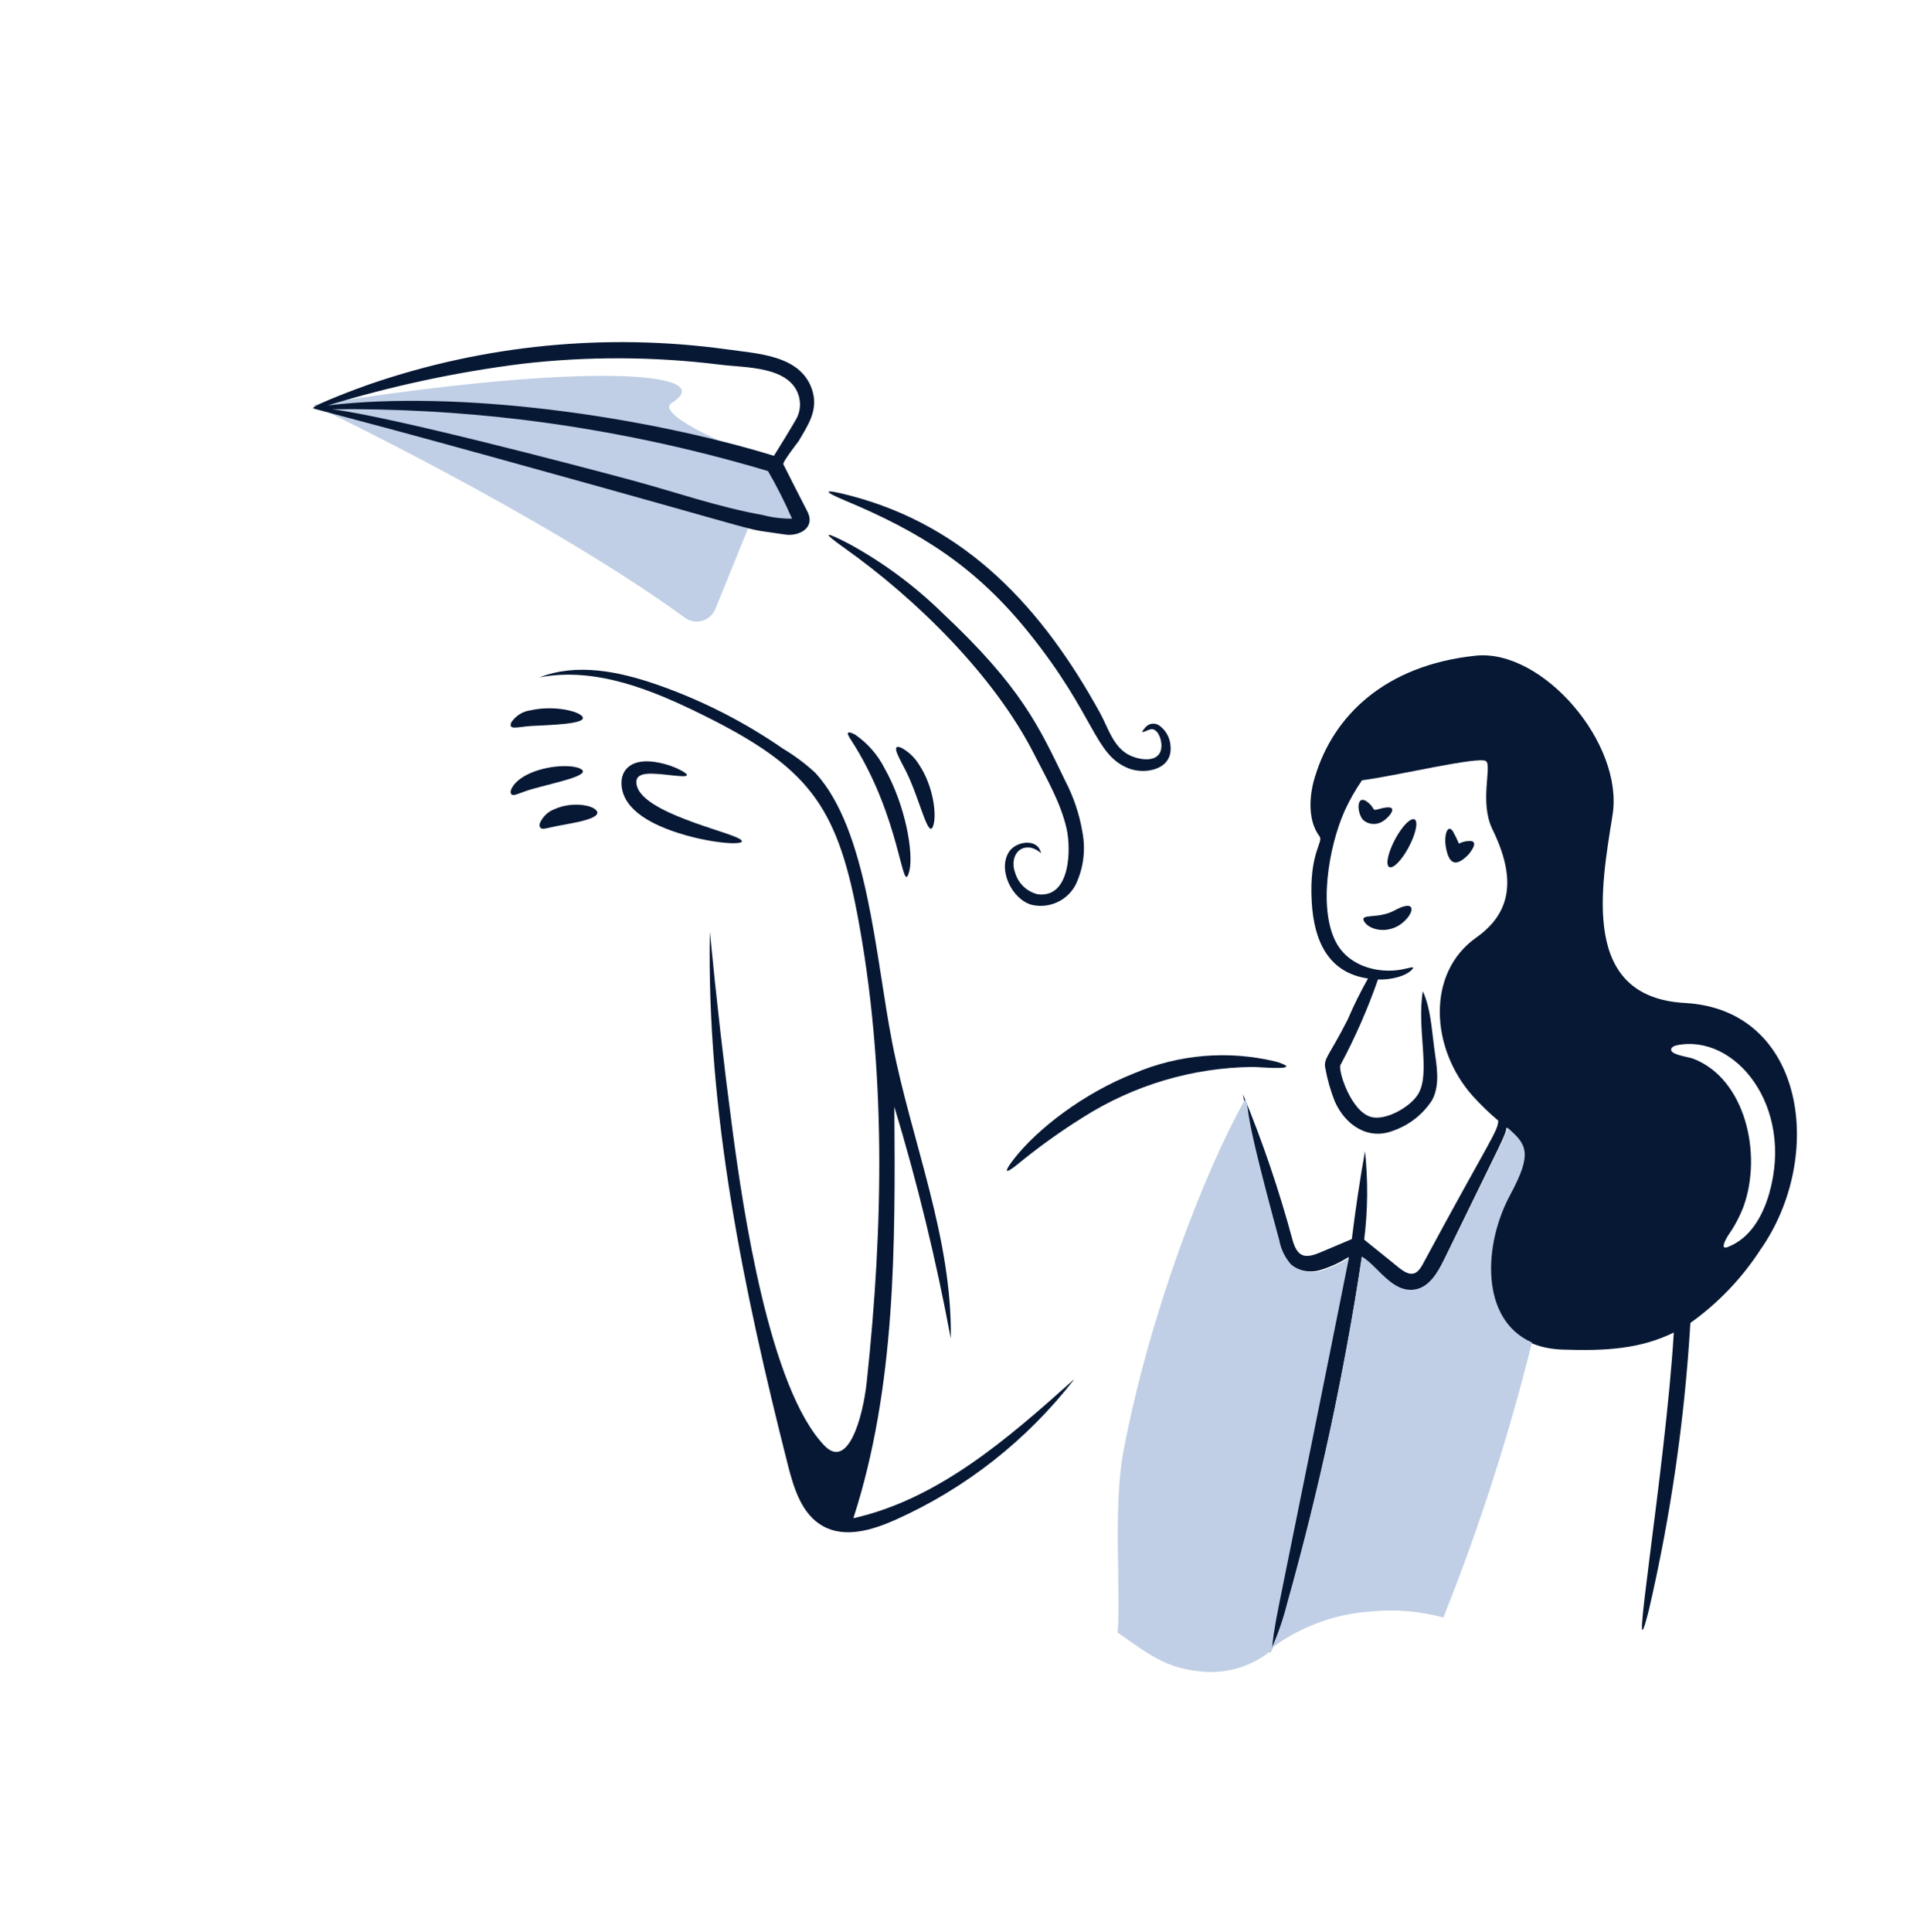
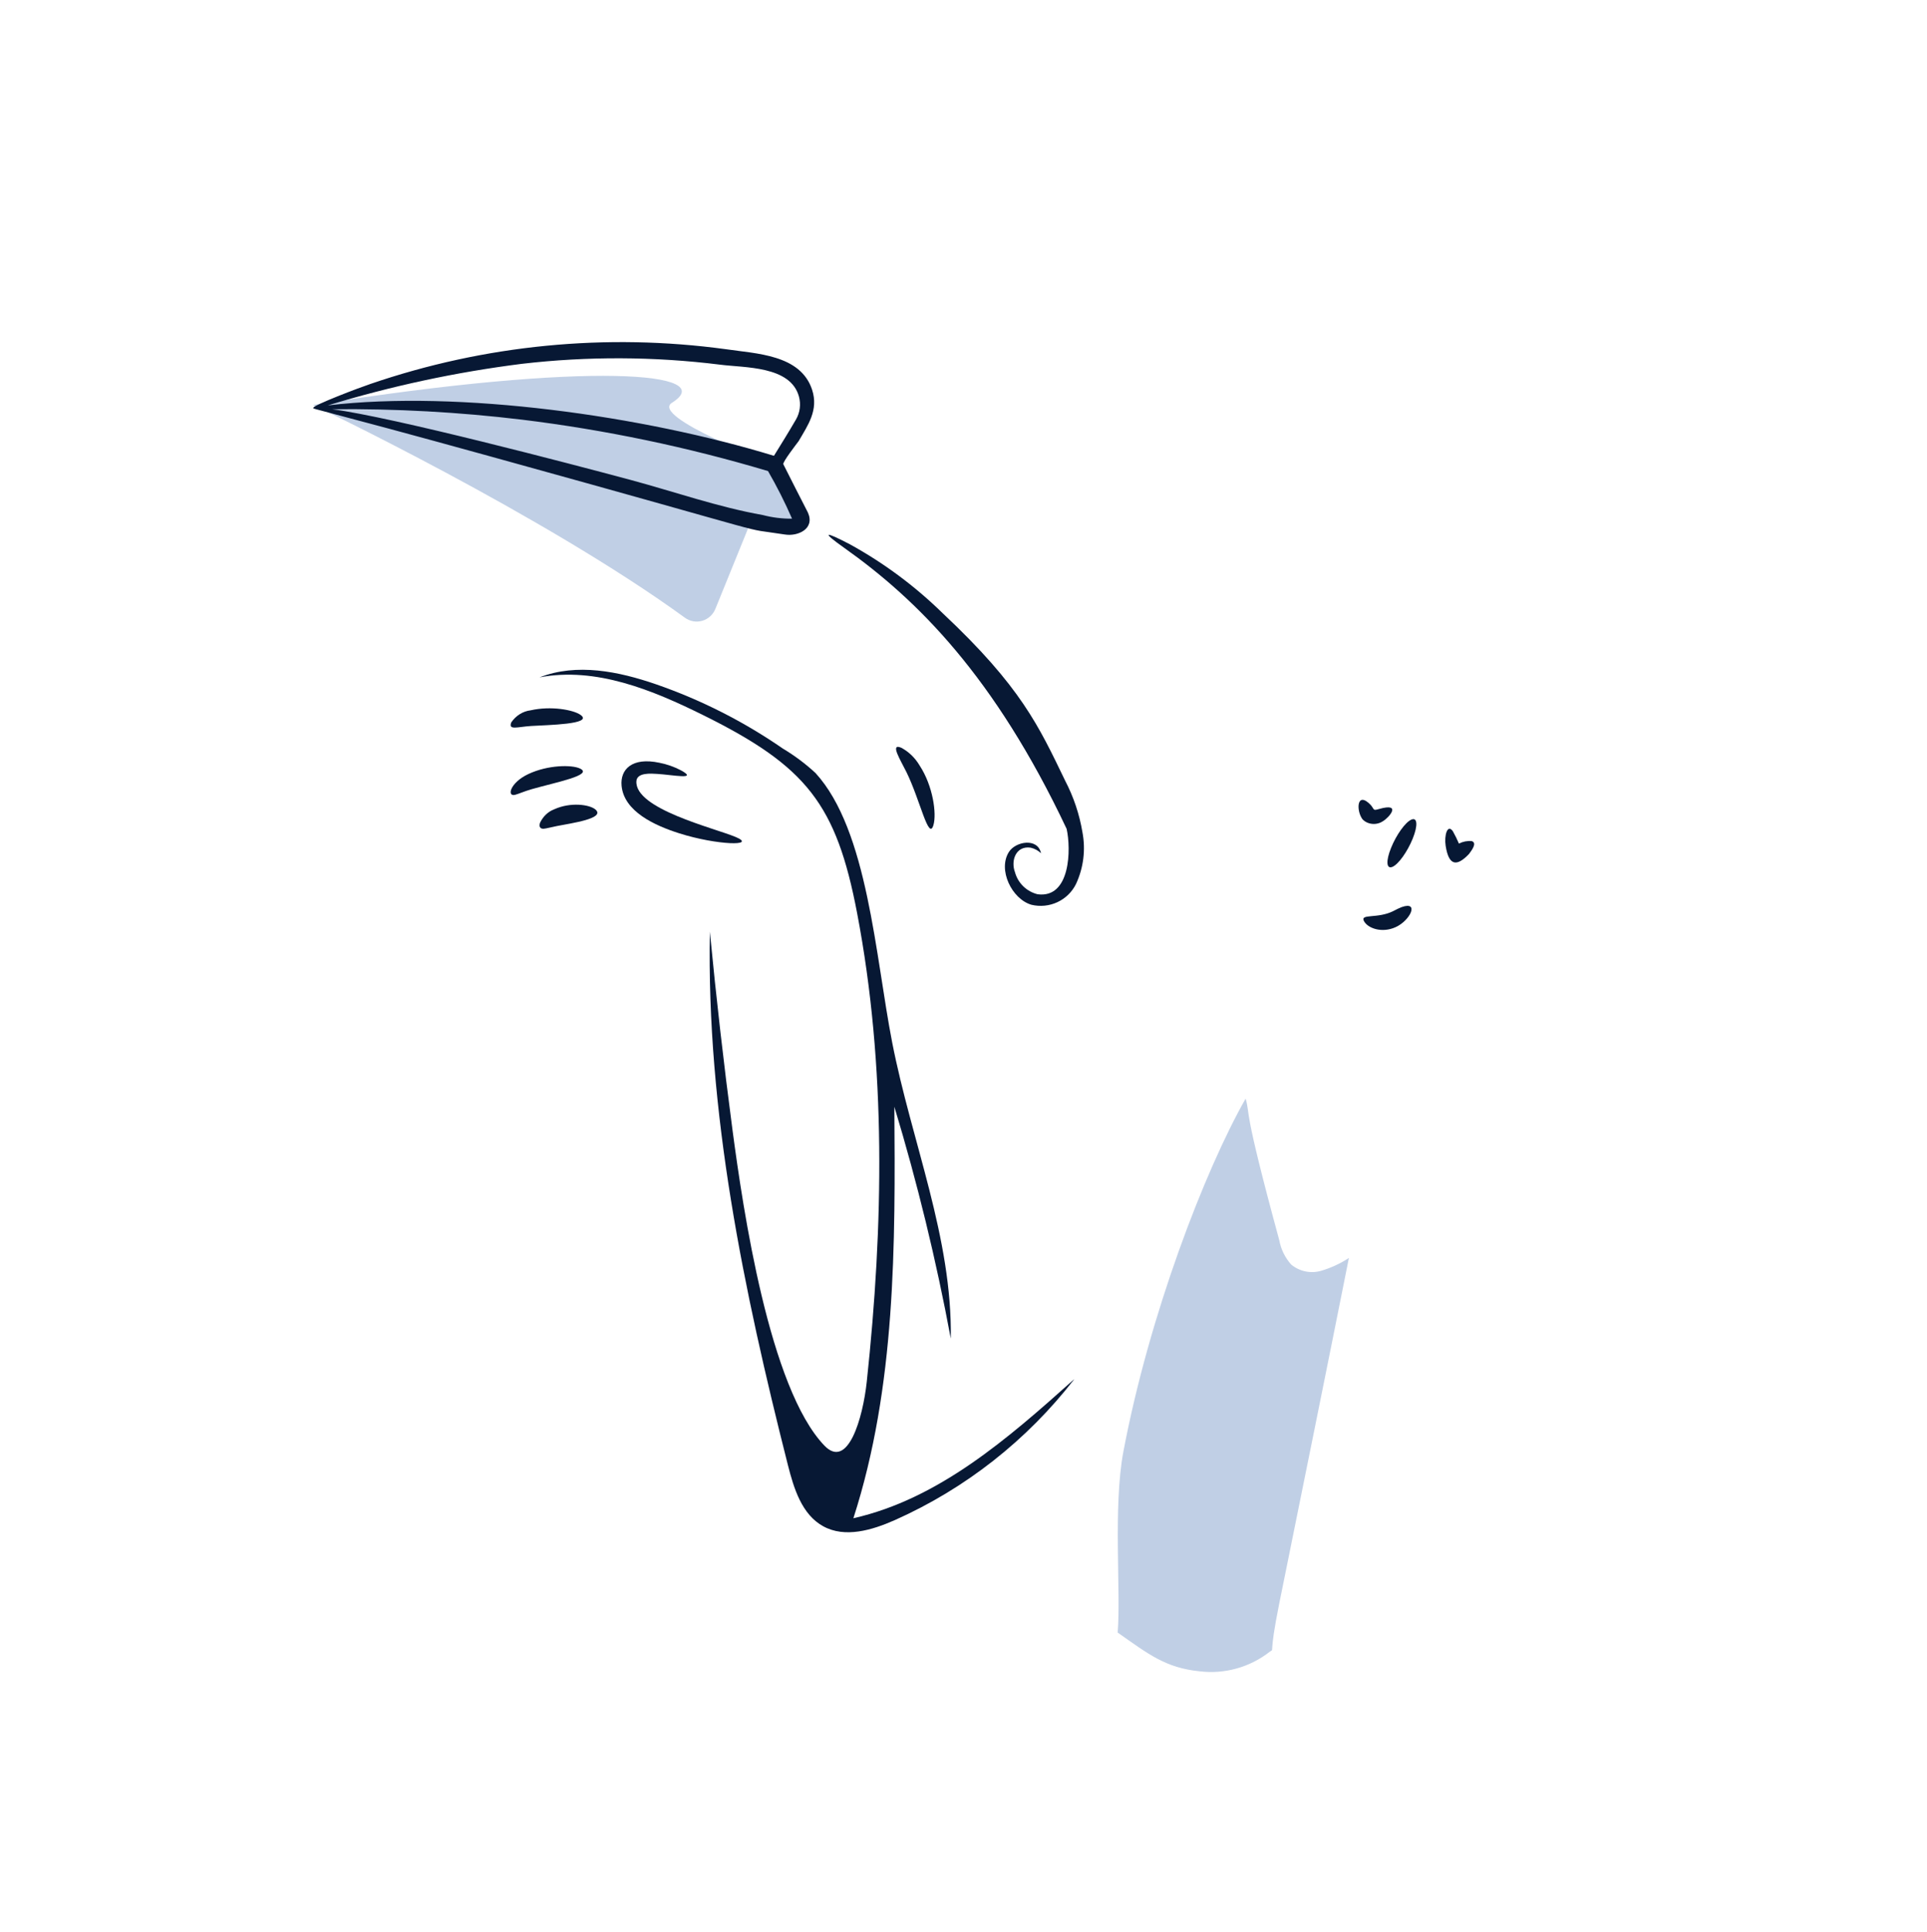
<svg xmlns="http://www.w3.org/2000/svg" width="400" height="401" viewBox="0 0 400 401" fill="none">
-   <path d="M188.753 180.778C187.215 186.761 187.218 169.684 176.473 153.287C175.59 151.939 175.946 151.62 177.524 152.471C180.146 154.291 182.257 156.72 183.664 159.537C188.007 167.233 189.678 177.182 188.753 180.778Z" fill="#071834" />
  <path d="M193.763 171.218C192.774 174.637 191.027 166.083 188.156 160.238C186.931 157.745 184.641 154.153 187.076 155.18C188.631 156.007 189.947 157.277 190.881 158.854C193.682 163.12 194.452 168.887 193.763 171.218Z" fill="#071834" />
  <path d="M139.482 83.589C149.45 77.327 122.863 74.859 65 84.046C65 84.046 112.645 106.729 142.155 128.191C142.669 128.568 143.26 128.823 143.886 128.935C144.511 129.047 145.153 129.014 145.763 128.839C146.374 128.663 146.937 128.35 147.41 127.922C147.883 127.494 148.254 126.963 148.494 126.369L155.941 108.038L164.047 109.243C164.358 109.287 164.674 109.244 164.962 109.119C165.25 108.994 165.498 108.791 165.68 108.534C165.862 108.276 165.971 107.973 165.995 107.657C166.019 107.342 165.957 107.025 165.815 106.743L160.465 96.143C160.467 96.186 134.836 86.506 139.482 83.589Z" fill="#C0CFE5" />
  <path d="M168.573 80.886C166.169 73.554 156.952 73.411 150.644 72.469C125.844 69.091 100.608 71.558 76.908 79.677C74.565 80.458 65.043 84.077 65.043 84.637C64.688 84.888 65.701 84.75 102.097 94.807C166.603 112.63 151.962 109.223 162.973 110.936C165.612 111.346 169.196 109.769 167.712 106.393C166.023 103.059 164.284 99.73 162.601 96.349C162.394 95.933 165.404 92.051 165.775 91.555C167.717 88.222 169.952 85.096 168.573 80.886ZM130.736 99.558C118.401 96.25 81.516 86.568 68.953 84.929C82.12 84.799 95.281 85.523 108.357 87.096C125.642 89.211 142.723 92.78 159.422 97.765C161.27 100.959 162.935 104.257 164.409 107.643C162.366 107.663 160.329 107.411 158.351 106.893C149.034 105.24 139.888 102.013 130.736 99.558ZM165.229 87.055C163.635 89.798 162.096 92.264 160.653 94.597C133.558 86.31 95.265 80.898 68.035 84.138C81.193 80.118 94.664 77.231 108.304 75.51C121.973 73.919 135.781 73.975 149.438 75.676C154.593 76.353 164.083 75.893 165.842 82.302C166.059 83.096 166.116 83.925 166.011 84.741C165.906 85.557 165.64 86.344 165.229 87.055Z" fill="#071834" />
-   <path d="M175.437 103.888C170.425 101.793 171.051 101.453 176.3 102.812C200.706 109.122 216.413 126.281 228.37 148.017C229.932 150.863 230.921 154.479 233.763 156.337C235.984 157.789 241.09 158.739 241.09 154.722C241.09 153.605 240.559 151.601 239.236 151.329C238.416 151.16 235.982 152.994 237.756 150.955C238.098 150.549 238.575 150.283 239.099 150.207C239.622 150.131 240.155 150.251 240.597 150.543C241.311 151.042 241.899 151.702 242.313 152.472C242.728 153.241 242.957 154.097 242.982 154.971C243.359 159.774 237.629 160.814 234.215 159.443C227.115 156.588 227.391 148.566 213.675 131.457C202.439 117.441 190.829 110.321 175.437 103.888Z" fill="#071834" />
-   <path d="M175.305 113.749C170.404 110.273 171.1 110.185 176.425 112.967C183.462 116.836 189.933 121.64 195.657 127.245C211.97 142.545 215.649 150.743 221.119 162.057C222.862 165.403 224.067 168.999 224.688 172.714C225.38 176.343 224.915 180.095 223.358 183.451C222.544 185.111 221.181 186.444 219.496 187.23C217.811 188.016 215.906 188.207 214.096 187.772C210.025 186.582 207.066 180.483 209.443 176.787C210.85 174.602 215.425 173.824 216.089 177.075C215.488 176.504 214.742 176.105 213.93 175.922C210.855 175.478 209.775 178.638 210.689 181.024C210.989 182.131 211.583 183.138 212.408 183.941C213.233 184.744 214.26 185.314 215.383 185.592C222.232 186.49 222.343 176.173 221.406 172.013C220.176 166.547 217.208 161.523 214.678 156.543C206.434 140.312 190.337 124.411 175.305 113.749Z" fill="#071834" />
+   <path d="M175.305 113.749C170.404 110.273 171.1 110.185 176.425 112.967C183.462 116.836 189.933 121.64 195.657 127.245C211.97 142.545 215.649 150.743 221.119 162.057C222.862 165.403 224.067 168.999 224.688 172.714C225.38 176.343 224.915 180.095 223.358 183.451C222.544 185.111 221.181 186.444 219.496 187.23C217.811 188.016 215.906 188.207 214.096 187.772C210.025 186.582 207.066 180.483 209.443 176.787C210.85 174.602 215.425 173.824 216.089 177.075C215.488 176.504 214.742 176.105 213.93 175.922C210.855 175.478 209.775 178.638 210.689 181.024C210.989 182.131 211.583 183.138 212.408 183.941C213.233 184.744 214.26 185.314 215.383 185.592C222.232 186.49 222.343 176.173 221.406 172.013C206.434 140.312 190.337 124.411 175.305 113.749Z" fill="#071834" />
  <path d="M141.326 159.858C145.109 161.933 139.533 160.794 136.41 160.614C135.188 160.543 132.221 160.278 132.104 162.124C131.724 167.891 148.215 171.822 152.697 173.701C157.293 175.63 148.857 175.437 141.004 172.946C135.994 171.357 129.506 168.451 129.024 163.047C128.728 159.739 131.129 157.074 136.903 158.307C138.44 158.61 139.928 159.132 141.326 159.858Z" fill="#071834" />
  <path d="M120.515 148.371C123.261 150.332 113.595 150.457 110.267 150.667C107.37 150.854 105.489 151.614 106.123 149.931C106.594 149.234 107.195 148.651 107.887 148.218C108.578 147.785 109.346 147.512 110.141 147.417C114.365 146.457 119.037 147.314 120.515 148.371Z" fill="#071834" />
  <path d="M120.394 159.497C123.252 160.856 115.341 162.364 110.457 163.759C108.795 164.234 107.675 164.759 106.923 164.954C105.156 165.406 105.851 162.44 109.667 160.647C113.756 158.722 118.705 158.694 120.394 159.497Z" fill="#071834" />
  <path d="M123.598 168.002C125.77 169.87 118.569 170.849 115.598 171.435C114.309 171.689 113.431 171.952 112.805 172C112.18 172 111.824 171.63 112.089 170.776C112.717 169.442 113.777 168.432 115.048 167.956C118.436 166.417 122.39 166.964 123.598 168.002Z" fill="#071834" />
-   <path d="M264.806 220.316C265.547 220.501 266.262 220.779 266.935 221.143C267.689 222.054 261.661 221.44 259.979 221.431C247.551 221.575 235.403 225.177 224.873 231.841C220.067 234.838 215.461 238.149 211.083 241.752C208.528 243.795 208.359 243.264 210.379 240.638C215.223 234.366 224.858 226.907 235.421 222.753C244.707 218.795 255.004 217.942 264.806 220.316Z" fill="#071834" />
  <path d="M289.03 179.907C287.773 180.43 287.651 178.689 288.748 175.976C289.844 173.263 291.701 170.651 292.967 170.1C294.232 169.55 294.345 171.319 293.251 174.031C292.156 176.742 290.289 179.38 289.03 179.907Z" fill="#071834" />
  <path d="M305.49 174.559C304.584 174.475 303.675 174.652 302.84 175.075C302.46 174.187 302.036 173.325 301.57 172.495C300.447 170.925 299.75 173.402 300.084 175.541C300.737 179.723 302.398 179.881 304.907 177.257C305.309 176.704 306.76 174.948 305.49 174.559Z" fill="#071834" />
  <path d="M286.223 167.909C284.915 168.286 285.354 168.013 284.493 167.021C281.619 164.092 281.485 168.216 282.805 170.005C283.293 170.544 284.009 170.894 284.796 170.98C285.582 171.065 286.376 170.88 287.005 170.463C288.261 169.768 291.161 166.49 286.223 167.909Z" fill="#071834" />
  <path d="M283.105 191.119C282.33 189.583 285.993 190.716 289.234 189.071C289.793 188.759 290.372 188.486 290.966 188.252C294.689 186.946 292.725 191.068 289.677 192.429C286.84 193.701 283.884 192.664 283.105 191.119Z" fill="#071834" />
  <path d="M222.795 286.393C209.234 298.532 194.852 311.087 177.142 315.092C185.969 287.755 185.853 258.435 185.648 229.693C190.431 245.501 194.341 261.562 197.361 277.803C197.689 256.867 189.214 236.922 185.198 216.356C181.681 198.352 180.157 172.328 169.288 160.44C167.212 158.514 164.939 156.812 162.509 155.362C154.379 149.743 145.53 145.256 136.202 142.023C128.398 139.332 119.724 137.563 112 140.577C123.67 138.349 135.418 143.185 146.064 148.466C167.459 159.076 173.607 166.954 177.91 189.472C184.01 221.43 183.383 254.343 179.924 286.723C179.101 294.402 175.989 305.078 171.13 300.019C159.687 288.107 154.243 251.022 152.062 234.608C150.246 220.9 148.675 207.148 147.35 193.354C146.652 230.767 154.352 267.764 163.542 304.026C164.778 308.898 166.425 314.294 170.855 316.744C175.383 319.249 181.008 317.578 185.772 315.465C200.388 308.949 213.177 298.905 223 286.226C222.919 286.309 222.836 286.35 222.795 286.393Z" fill="#071834" />
-   <path d="M349.755 208.154C328.183 206.968 332.233 184.635 334.726 169.165C337.118 154.31 320.191 134.626 306.322 136.076C287.44 138.049 276.759 148.618 272.991 161.119C272.991 161.119 270.295 168.704 273.902 173.579C274.792 174.783 271.691 176.924 272.287 187.229C272.76 195.403 275.8 201.889 283.964 203.072C282.402 205.84 280.992 208.691 279.741 211.612C275.909 219.159 274.673 219.657 275.103 221.68C275.521 224.021 276.173 226.315 277.049 228.528C279.165 233.395 283.916 236.767 289.264 234.635C292.576 233.467 295.403 231.231 297.296 228.281C298.997 225.023 298.203 221.143 297.71 217.512C297.168 213.511 296.999 209.384 295.35 205.713C294.046 213.442 296.983 222.554 294.439 226.961C292.882 229.659 287.757 232.615 284.667 231.828C280.408 230.745 277.683 222.078 278.25 221.015C281.305 215.313 283.907 209.381 286.033 203.274C287.708 203.335 289.379 203.084 290.961 202.533C292.715 201.866 293.363 201.005 293.322 200.84C293.279 200.593 292.573 200.905 290.92 201.212C286.065 202.111 280.28 200.503 277.629 196.096C273.459 189.15 275.792 175.777 279.077 168.371C280.096 166.121 281.315 163.967 282.721 161.934C289.429 161.108 307.157 156.85 308.475 157.972C309.72 159.036 307.052 166.518 309.8 172.124C314.75 182.242 313.787 189.388 306.447 194.57C295.951 201.98 296.985 217.696 305.702 227.452C307.35 229.274 309.121 230.983 311.001 232.568C311.001 234.725 309.249 236.53 295.346 262.349C294.124 264.62 292.856 265.098 290.377 263.092C287.982 261.148 285.58 259.208 283.173 257.274C283.932 251.18 283.988 245.02 283.34 238.914C282.262 244.98 281.351 251.044 280.607 257.151C278.371 258.1 276.14 259.061 273.899 259.988C270.825 261.275 269.245 260.86 268.268 257.224C265.5 246.962 262.07 236.888 258 227.065C259.799 237.261 262.19 247.345 265.162 257.265C265.512 259.139 266.374 260.881 267.653 262.299C268.512 263.003 269.529 263.49 270.617 263.72C271.705 263.949 272.832 263.915 273.904 263.62C276.045 262.998 278.083 262.066 279.953 260.855C263.696 339.94 263.812 338.233 263.639 343C265.074 340.028 266.198 336.917 266.993 333.716C273.728 309.776 278.969 285.444 282.685 260.858C286.115 262.985 288.86 268.319 293.492 267.708C296.597 267.297 298.42 264.163 299.785 261.355C312.439 235.353 312.449 235.828 312.704 234.041C316.762 237.586 317.966 239.447 313.325 248.111C306.623 260.615 307.276 279.466 324.297 280.085C333.37 280.415 340.611 279.92 347.442 276.54C345.734 305.048 337.569 352.601 342.267 334.136C346.809 314.553 349.69 294.624 350.879 274.559C356.636 270.451 361.566 265.301 365.411 259.376C378.944 240.109 374.763 209.521 349.755 208.154ZM358.616 258.818C356.837 259.493 358.448 256.797 358.781 256.302C360.074 254.46 361.131 252.464 361.928 250.36C365.842 239.509 362.312 223.874 351.453 219.707C350.584 219.373 347.138 218.966 346.897 217.973C346.769 217.441 347.431 217.062 348.016 216.941C360.126 214.417 372.485 229.538 367.229 247.761C365.865 252.472 363.241 257.054 358.616 258.811V258.818Z" fill="#071834" />
-   <path d="M313.5 247.932C318.238 239.175 316.861 237.464 312.877 234C312.621 235.771 312.61 235.311 299.895 261.287C298.523 264.089 296.691 267.224 293.572 267.635C288.924 268.246 286.158 262.917 282.711 260.791C279.019 285.021 273.845 309.006 267.218 332.614C266.414 335.827 265.337 338.966 264 342C269.924 337.604 276.997 334.985 284.379 334.452C289.489 333.925 294.653 334.345 299.607 335.692C307.039 317.099 313.184 298.027 318 278.608C307.22 273.883 307.885 258.309 313.5 247.932Z" fill="#C0CFE5" />
  <path d="M280 261.072C278.2 262.249 276.239 263.152 274.179 263.755C273.121 264.05 272.008 264.084 270.935 263.854C269.861 263.624 268.858 263.137 268.009 262.434C266.747 261.017 265.897 259.276 265.551 257.402C257.727 228.673 259.65 231.843 258.563 228C250.063 242.969 238.546 272.869 233.185 301.281C231.022 312.747 232.695 330.517 232 338.809C232.083 338.891 232.204 338.931 232.286 339.015C238.293 343.221 241.931 346.141 248.967 346.85C254.168 347.495 259.411 346.043 263.556 342.808C264.682 341.956 263.205 344.295 265.558 332.709C270.401 308.801 275.233 284.976 280 261.072Z" fill="#C0CFE5" />
</svg>